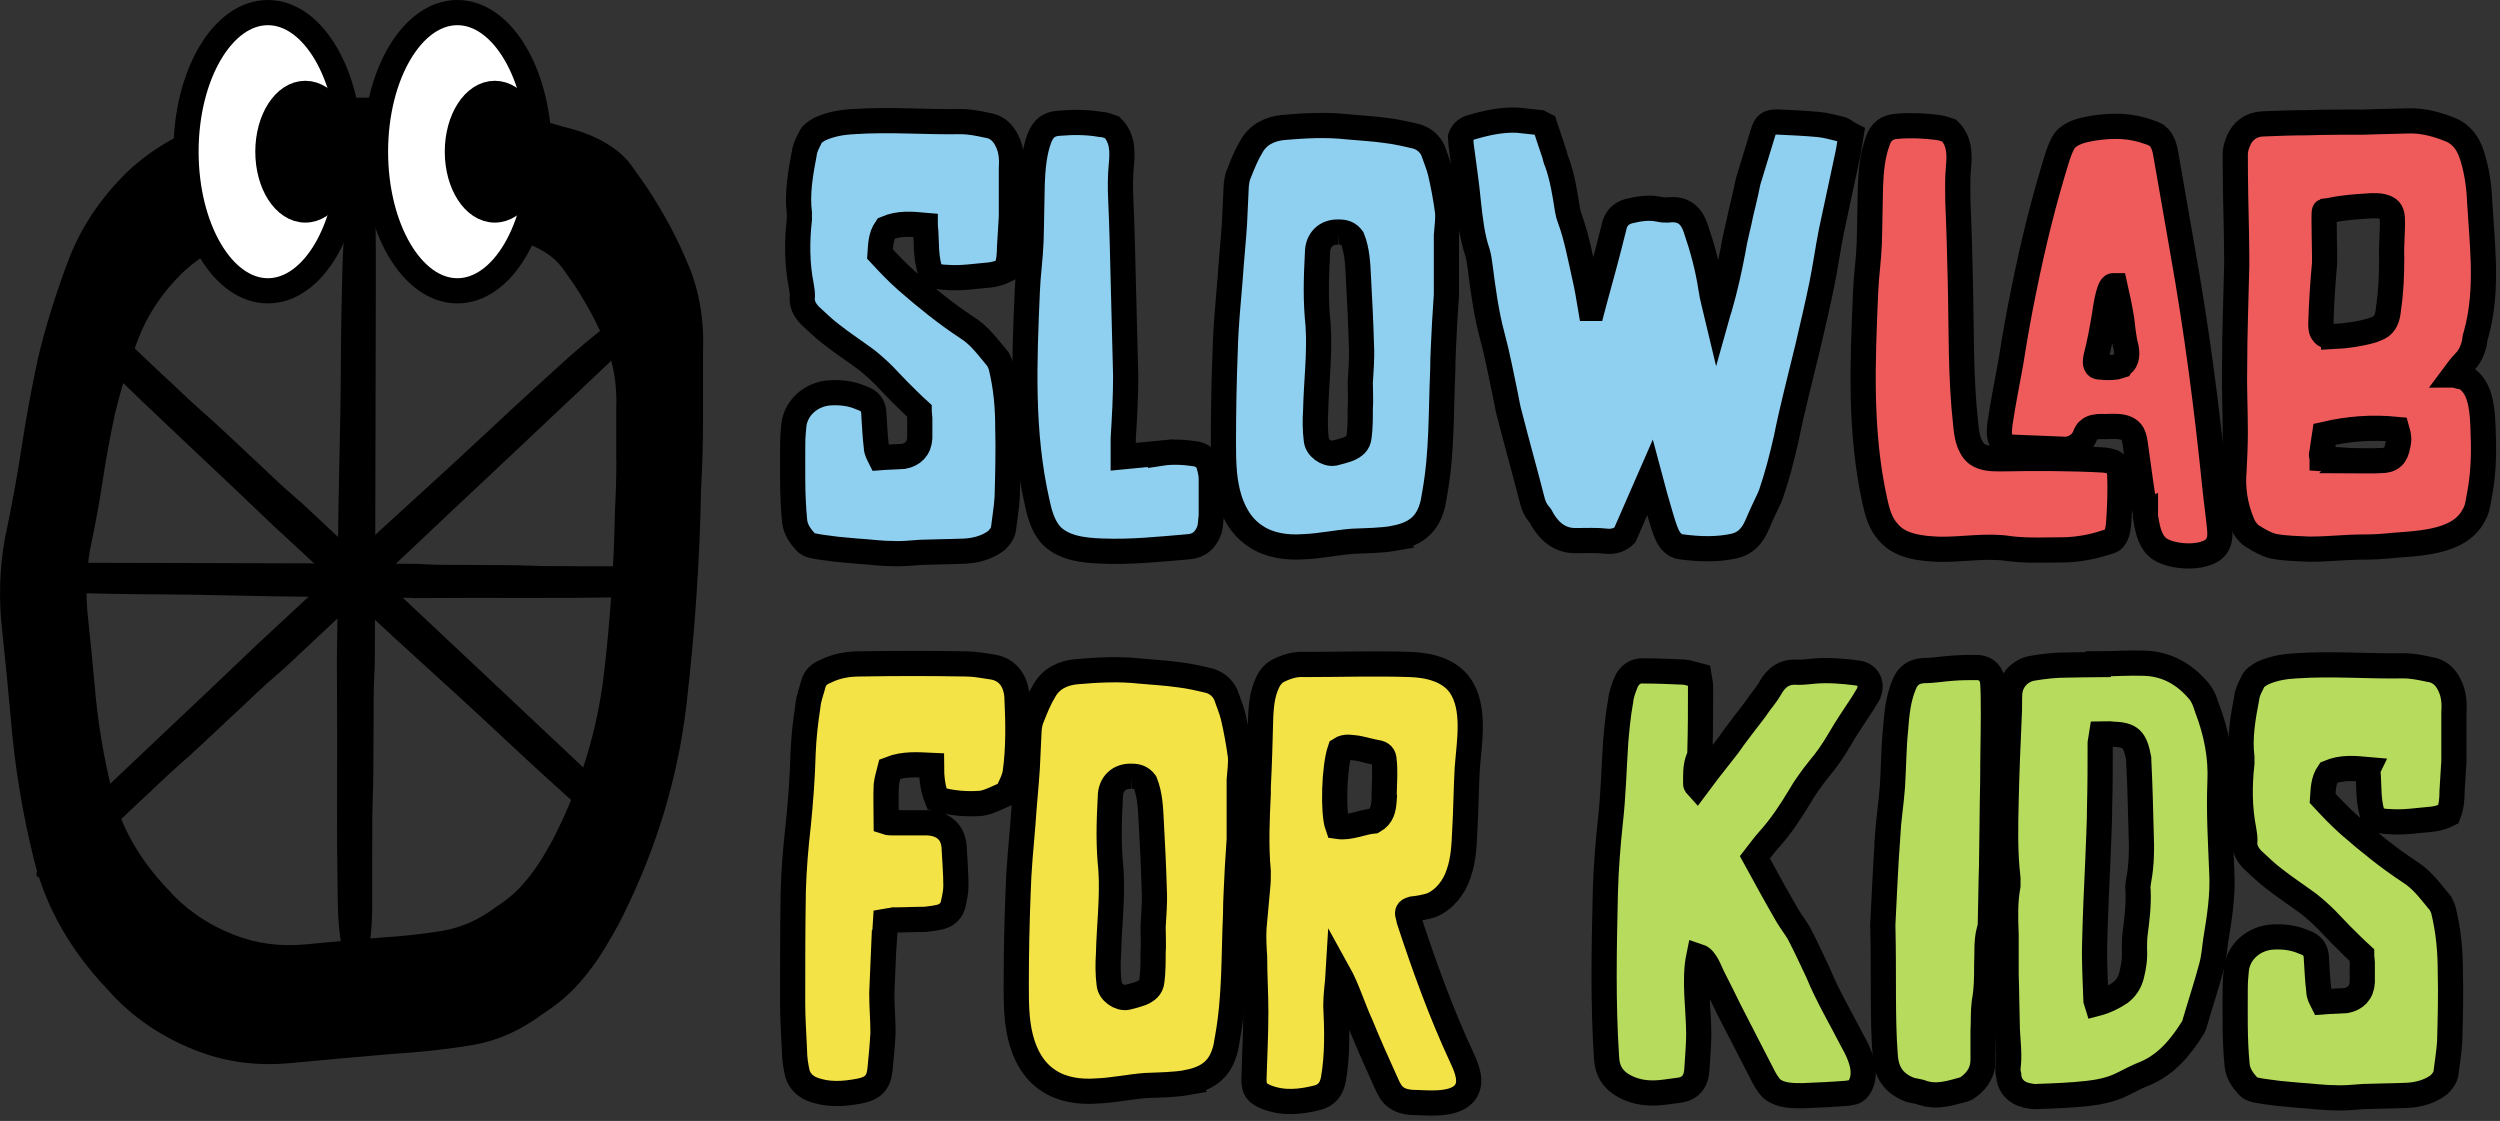
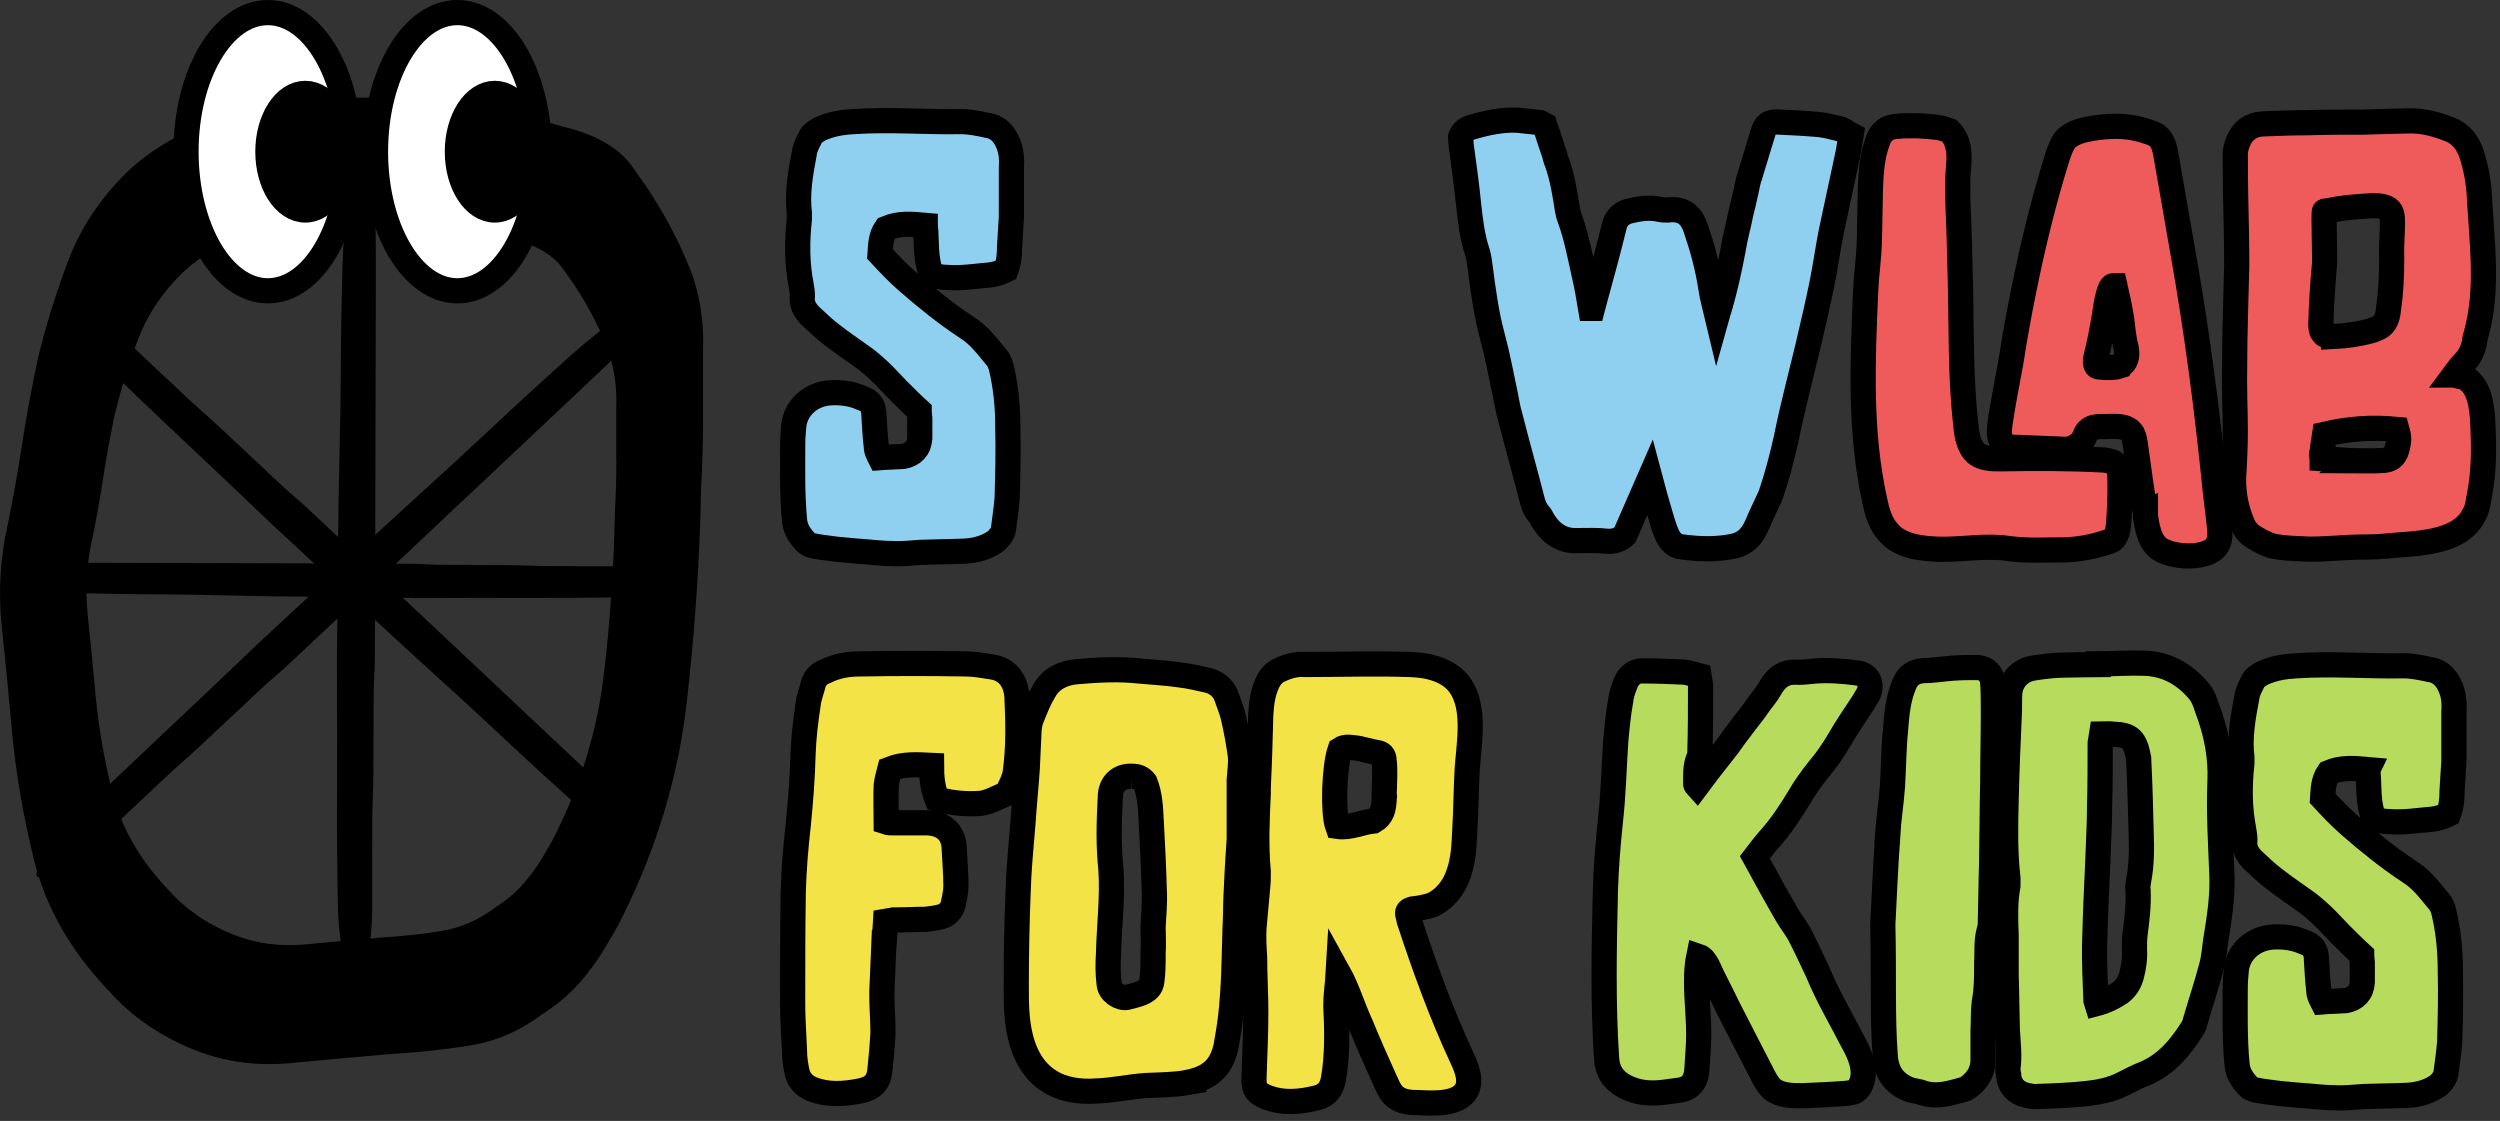
<svg xmlns="http://www.w3.org/2000/svg" width="397" height="178" viewBox="0 0 397 178" fill="none">
  <rect x="0" y="0" width="397" height="178" fill="#333333" stroke="none" />
  <g clip-path="url(#clip0_7_118)">
    <path d="M146.93 35.78C144.8 35.59 142.76 35.39 140.72 36.27C139.85 37.53 139.85 38.89 139.75 40.35C141.11 41.81 142.47 43.26 144.02 44.62C147.03 47.24 150.13 49.76 153.53 52C155.57 53.26 156.93 55.2 158.48 57.05C158.67 57.44 158.87 57.83 158.97 58.21C159.75 61.41 160.04 64.61 160.04 67.82C160.14 71.6 160.04 75.29 159.94 78.98C159.84 80.63 159.55 82.28 159.36 83.93C159.26 84.71 158.78 85.29 158.2 85.87C156.75 86.94 155 87.42 153.25 87.52C150.92 87.62 148.59 87.62 146.26 87.71C144.71 87.81 143.15 88 141.7 87.9C139.76 87.9 137.82 87.61 135.98 87.51C134.91 87.41 133.85 87.32 132.87 87.22C131.61 87.03 130.25 86.93 128.99 86.64C128.6 86.54 128.21 86.35 127.92 86.06C127.05 85.09 126.27 84.02 126.17 82.57C125.78 78.49 125.88 74.52 125.88 70.44C125.88 69.47 125.98 68.4 126.07 67.43C126.46 64.62 128.88 62.58 131.79 62.38C133.54 62.28 135.19 62.48 136.74 63.16C138.2 63.64 138.78 64.42 138.78 65.97C138.88 67.62 138.97 69.37 139.17 71.02C139.17 71.6 139.46 72.09 139.75 72.67C141.01 72.57 142.27 72.57 143.44 72.48C144.99 72.19 145.96 71.22 146.06 69.57V66.37C146.06 66.08 145.96 65.69 145.96 65.21C144.89 64.24 143.83 63.17 142.66 62.01C141.88 61.23 141.11 60.36 140.33 59.58C139.46 58.71 138.58 57.93 137.61 57.15C135.77 55.79 133.83 54.53 131.98 53.07C130.82 52.2 129.75 51.13 128.68 50.16C127.81 49.29 127.23 48.22 127.42 46.96C127.42 46.38 127.32 45.89 127.23 45.31C126.55 41.82 126.55 38.32 126.94 34.83V33.86C126.55 30.66 127.13 27.46 127.72 24.35C127.82 23.48 128.21 22.8 128.59 22.02C128.88 21.24 129.56 20.86 130.24 20.47C131.99 19.69 133.73 19.4 135.58 19.31C141.3 18.92 146.93 19.41 152.56 19.31C154.02 19.31 155.37 19.6 156.73 19.89C158.18 20.08 159.25 20.96 159.93 22.41C160.61 23.77 160.71 25.22 160.61 26.68V34.44C160.51 35.99 160.42 37.64 160.32 39.19C160.32 40.45 160.22 41.62 159.74 42.88C158.96 43.27 158.09 43.56 157.22 43.66C154.89 43.85 152.66 44.24 150.33 44.05C149.55 44.05 148.78 43.86 148 43.76C146.84 41.04 147.22 38.42 146.93 35.8V35.78Z" fill="#8FCFEF" stroke="black" stroke-width="4" stroke-miterlimit="10" />
-     <path d="M184.29 71.98C186.13 71.69 188.07 71.79 189.92 72.08C190.89 72.27 191.67 72.86 191.96 73.83C192.15 74.51 192.35 75.29 192.35 75.96V81.88C192.25 82.66 192.25 83.43 192.06 84.11C191.48 85.76 190.41 86.73 188.66 86.83C184.1 87.22 179.54 87.7 174.98 87.51C171.97 87.41 168.67 87.02 166.73 84.79C165.57 83.34 165.08 81.59 164.69 79.74C162.17 68.58 162.65 57.52 163.14 46.16C163.24 43.54 163.62 41.02 163.72 38.4C163.82 35.29 163.82 32.29 163.91 29.18C164.01 26.75 164.2 24.23 165.07 21.9C165.65 20.44 166.52 19.67 168.18 19.57C170.41 19.38 172.55 19.38 174.78 19.76C175.46 19.76 176.04 20.05 176.62 20.24C178.27 21.89 178.27 24.03 178.08 26.06C177.89 28 177.89 29.84 177.98 31.69C178.17 35.96 178.27 40.13 178.37 44.4C178.47 49.54 178.66 54.69 178.76 59.73C178.76 63.03 178.57 66.33 178.37 69.63V72.54C180.41 72.35 182.35 72.15 184.29 71.96V71.98Z" fill="#8FCFEF" stroke="black" stroke-width="4" stroke-miterlimit="10" />
-     <path d="M221.55 85.46C219.32 85.85 217.09 85.85 214.85 85.95C212.23 86.14 209.61 86.73 206.99 86.82C204.37 87.01 201.56 86.63 199.42 85.17C196.99 83.62 195.63 81 194.96 78.28C194.28 75.56 194.28 72.75 194.28 69.93C194.28 65.08 194.38 60.23 194.57 55.37C194.67 51.58 195.05 47.9 195.35 44.21C195.54 41.3 195.84 38.48 196.03 35.57C196.13 33.53 196.22 31.4 196.32 29.36C196.42 28.68 196.51 28 196.8 27.42C197.38 25.96 197.96 24.51 198.74 23.25C199.81 21.31 201.75 20.44 203.79 20.24C207.19 19.95 210.58 19.76 213.98 20.14C216.02 20.33 218.06 20.43 220.09 20.72C221.74 20.91 223.39 21.3 225.04 21.69C226.2 22.08 227.08 22.85 227.56 23.92C227.95 25.08 228.43 26.15 228.72 27.32C229.2 29.36 229.59 31.49 229.88 33.63C229.98 34.79 229.78 36.15 229.69 37.41V46.82C229.59 48.37 229.5 49.93 229.4 51.38C229.3 53.9 229.11 56.43 229.11 58.85C228.82 65.35 229.01 71.76 227.85 78.26C227.75 78.75 227.66 79.33 227.56 79.91C226.78 83.21 224.94 84.76 221.54 85.44L221.55 85.46ZM212.62 36.85C210.58 36.75 209.22 38.11 209.22 40.15C209.12 42.09 209.03 44.03 209.03 46.07C209.03 47.91 209.13 49.85 209.32 51.7C209.61 56.16 209.03 60.63 208.93 65.09C208.83 66.64 208.83 68.29 209.03 69.84C209.13 71.1 210.68 72.17 211.84 71.97C212.62 71.78 213.39 71.58 214.17 71.29C215.04 70.9 215.72 70.42 215.82 69.35C216.01 67.89 216.01 66.44 216.01 64.98C216.11 63.52 216.01 62.16 216.01 60.81C216.11 58.87 216.3 56.93 216.2 54.99C216.1 51.3 215.91 47.62 215.71 43.93C215.61 41.89 215.52 39.76 214.74 37.82C214.16 37.04 213.48 36.85 212.61 36.85H212.62Z" fill="#8FCFEF" stroke="black" stroke-width="4" stroke-miterlimit="10" />
    <path d="M293.94 21.42C293.75 22.49 293.65 23.46 293.45 24.43C292.58 28.51 291.7 32.58 290.83 36.66C290.25 39.57 289.86 42.48 289.28 45.3C288.6 48.6 287.82 51.9 287.05 55.2C285.89 60.05 284.62 64.81 283.65 69.66C282.97 72.67 282.19 75.68 281.22 78.49C280.93 79.27 280.54 79.95 280.25 80.62C279.86 81.49 279.38 82.46 278.99 83.43C278.21 85.18 277.15 86.34 275.3 86.73C272.58 87.31 269.77 87.21 266.95 86.83C265.98 86.73 265.2 85.96 264.72 84.89C264.33 84.02 264.04 83.05 263.75 82.07C263.17 80.13 262.59 78.09 262 75.86C260.64 78.97 259.38 81.88 258.02 84.98C257.34 85.66 256.37 86.05 255.21 85.95C253.56 85.76 251.91 85.85 250.16 85.85C247.93 85.85 246.28 84.69 245.02 82.65C244.83 82.26 244.63 81.87 244.34 81.58C243.85 81 243.56 80.32 243.37 79.64C242.21 75.08 240.94 70.62 239.78 66.05C239.49 65.08 239.3 64.01 239.1 62.94C238.42 59.74 237.84 56.54 236.97 53.33C236 49.74 235.52 46.05 235.03 42.27C234.93 41.59 234.84 40.82 234.64 40.14C233.77 37.62 233.48 34.9 233.18 32.18C232.89 29.07 232.4 25.97 232.02 22.96C232.02 22.48 231.92 22.09 231.92 21.8C232.31 20.73 233.08 20.35 233.86 20.15C236.19 19.47 238.52 18.99 240.94 19.08C242.1 19.18 243.37 19.37 244.53 19.47C244.72 19.57 244.92 19.66 245.31 19.86C245.8 21.32 246.28 22.87 246.86 24.52C246.96 24.91 247.05 25.39 247.25 25.78C248.12 28.21 248.51 30.73 248.9 33.25C249 33.74 249.09 34.22 249.29 34.71C250.36 37.62 250.94 40.82 251.62 43.83C252.01 45.48 252.3 47.23 252.59 48.97H252.88C252.98 48.58 253.07 48.29 253.17 47.9C254.24 44.02 255.3 40.14 256.28 36.16C256.57 34.7 257.35 33.93 258.61 33.54C260.26 33.15 261.81 32.86 263.56 33.25C263.95 33.35 264.43 33.35 264.82 33.35C267.05 33.06 268.51 33.93 269.28 36.26C270.35 39.37 271.22 42.57 271.71 45.87C271.9 47.23 272.29 48.49 272.68 50.14C272.87 49.46 272.97 49.17 273.07 48.88C273.94 45.87 274.62 42.86 275.2 39.76C275.49 37.82 276.07 35.88 276.46 33.84C276.75 32.77 276.95 31.71 277.24 30.54C277.43 29.76 277.53 28.89 277.82 28.11C278.5 25.78 279.27 23.45 279.95 21.12C280.34 19.76 280.82 19.37 282.18 19.37C284.31 19.47 286.45 19.56 288.68 19.76C289.94 19.86 291.2 20.24 292.46 20.54C292.95 20.73 293.33 21.12 293.92 21.41L293.94 21.42Z" fill="#8FCFEF" stroke="black" stroke-width="4" stroke-miterlimit="10" />
    <path d="M313.05 71.01C313.24 71.4 313.54 71.79 313.92 72.08C314.99 72.86 316.44 72.86 317.8 72.86C323.23 72.76 328.67 72.76 334.1 73.05C334.78 73.15 335.65 73.24 336.14 73.83C336.53 74.22 336.53 74.9 336.62 75.38C336.72 78 336.62 80.62 336.43 83.24C336.33 84.21 336.14 85.18 335.46 85.76C335.17 85.95 334.78 86.05 334.39 86.15C332.35 86.83 330.22 87.22 328.08 87.31C325.17 87.31 321.97 87.5 319.06 87.12C315.47 86.54 311.59 87.31 307.9 87.22C304.99 87.12 301.69 86.74 299.85 84.5C298.59 83.14 298.1 81.3 297.72 79.55C295.29 68.49 295.78 57.52 296.26 46.36C296.36 43.74 296.75 41.22 296.84 38.69C296.94 35.68 296.94 32.58 297.03 29.57C297.13 27.14 297.32 24.72 298.19 22.39C298.67 20.94 299.64 20.16 301.2 20.06C303.43 19.87 305.57 19.96 307.8 20.25C308.38 20.35 308.96 20.54 309.55 20.74C311.2 22.39 311.2 24.52 311.01 26.56C310.82 28.4 310.91 30.25 310.91 32.09C311.1 36.26 311.2 40.43 311.3 44.61C311.49 52.28 311.3 59.85 312.17 67.51C312.27 68.67 312.46 69.94 313.04 71L313.05 71.01ZM340.7 81.49V82.07C340.99 83.72 341.28 85.66 342.54 86.83C344.38 88.67 351.18 89.06 352.24 86.25C352.63 85.38 352.53 84.41 352.43 83.44C352.24 81.5 351.95 79.56 351.75 77.62C350.49 65.01 348.84 52.39 346.61 39.87C345.74 34.82 344.86 29.78 343.99 24.83C343.8 23.57 343.5 22.31 342.53 21.53C342.14 21.34 341.85 21.14 341.46 21.04C338.35 19.88 335.54 19.88 332.34 20.36C330.69 20.65 328.94 21.04 327.88 22.3C327.4 22.98 327.1 23.85 326.81 24.63C324.58 31.71 322.83 38.89 321.38 46.08C320.6 49.86 319.93 53.65 319.34 57.43C318.76 60.73 318.08 63.93 317.59 67.33C317.49 68.2 317.4 69.17 317.78 69.95C317.88 70.34 318.07 70.53 318.36 70.73C318.75 71.02 319.23 71.02 319.72 71.02C322.15 71.12 324.57 71.21 327 71.31C327.49 71.31 327.97 71.41 328.46 71.31C329.53 71.12 330.5 70.44 330.98 69.47C331.17 69.08 331.27 68.6 331.66 68.31C332.15 67.83 332.92 67.73 333.7 67.73C335.16 67.83 337.68 67.25 338.65 68.89C338.94 69.47 339.04 70.15 339.13 70.83C339.62 74.42 340.1 77.91 340.68 81.5L340.7 81.49ZM336.72 58.1C336.43 58.2 336.23 58.2 335.94 58.29C335.16 58.39 334.39 58.39 333.61 58.29C333.42 58.29 333.22 58.29 333.03 58.19C332.64 57.9 332.74 57.22 332.84 56.73C333.42 54.5 333.81 52.36 334.2 50.03C334.2 50.03 334.78 45.37 335.56 45.37H335.85C336.24 47.12 336.63 48.86 336.92 50.71C337.11 52.16 337.21 53.62 337.6 55.08C337.79 55.95 337.89 57.31 336.92 57.89C336.92 57.99 336.82 57.99 336.73 58.08L336.72 58.1Z" fill="#EF5B5B" stroke="black" stroke-width="4" stroke-miterlimit="10" />
    <path d="M390.48 59.75C391.45 59.85 392.13 60.33 392.71 61.11C394.36 63.24 394.26 67.13 394.36 69.75C394.46 72.95 394.26 76.25 393.58 79.45C393.48 80.23 393.29 81.1 392.8 81.88C390.37 86.54 383.1 86.25 378.73 86.73C376.89 86.92 375.04 86.83 373.2 86.92C371.07 87.02 368.93 87.21 366.8 87.21C364.86 87.11 362.92 87.11 360.98 86.73C359.82 86.44 358.65 85.76 357.58 85.08C357 84.69 356.42 83.92 356.13 83.24C354.97 80.52 354.48 77.61 354.77 74.6C354.87 72.66 354.96 70.62 354.96 68.58C354.96 64.99 354.77 61.4 354.86 57.81C354.86 53.06 355.05 48.4 355.15 43.74C355.25 41.61 355.15 39.47 355.15 37.34C355.05 33.07 354.96 28.8 354.96 24.53C354.96 23.85 355.15 23.07 355.45 22.4C356.13 20.75 357.49 19.78 359.23 19.68C361.56 19.58 363.98 19.49 366.31 19.49C369.32 19.39 372.42 19.39 375.43 19.39C377.76 19.29 379.99 19.29 382.32 19.2C384.84 19.1 387.17 19.78 389.5 20.75C390.96 21.53 391.83 22.69 392.41 24.24C393.28 26.76 393.67 29.38 393.77 32C393.96 35.2 394.25 38.4 394.35 41.7C394.45 45.58 394.25 49.37 393.19 53.15C393 53.64 393 54.12 392.9 54.61C392.61 55.68 392.22 56.65 391.35 57.52C390.77 58.1 390.28 58.78 389.7 59.56C389.89 59.56 390.18 59.66 390.48 59.75ZM370.58 53.44C372.62 53.34 374.66 53.05 376.69 52.47C377.18 52.28 377.76 52.08 378.15 51.79C379.02 51.11 379.22 49.95 379.31 48.88C379.7 46.26 379.8 43.54 379.8 40.92C379.7 38.79 379.99 36.75 379.9 34.61C379.8 33.45 379.42 33.06 378.25 32.77C377.76 32.67 377.18 32.67 376.6 32.67C375.05 32.77 373.59 32.86 372.04 33.06C371.07 33.16 370.1 33.45 369.13 33.54C368.94 33.64 369.23 41.11 369.13 41.98C368.84 45.09 368.64 48.29 368.55 51.39C368.55 51.97 368.55 52.55 368.94 52.94C369.04 53.13 369.23 53.23 369.42 53.33C369.81 53.43 370.2 53.43 370.58 53.43V53.44ZM373.11 73.14C374.76 73.14 376.41 73.24 378.06 73.14C379.71 73.14 380.49 72.46 380.78 70.71C380.88 70.32 380.97 69.74 380.88 69.25C380.88 68.96 380.69 68.57 380.59 68.18C376.61 67.79 372.92 68.08 369.14 68.96C368.95 70.12 368.85 71.19 368.65 72.26C368.65 72.36 368.75 72.55 368.75 72.84C370.21 72.94 371.66 73.03 373.12 73.13L373.11 73.14Z" fill="#EF5B5B" stroke="black" stroke-width="4" stroke-miterlimit="10" />
    <path d="M140.32 150.83C140.22 153.16 140.13 155.39 140.03 157.72C140.03 159.85 140.22 161.89 140.22 164.03C140.12 165.97 139.93 167.91 139.74 169.85C139.55 171.89 138.58 172.86 136.54 173.25C134.02 173.73 131.49 173.93 128.97 172.96C127.81 172.47 127.03 171.7 126.64 170.53C126.35 169.27 126.16 168.01 126.16 166.75C126.06 164.23 125.87 161.8 125.87 159.37C125.87 153.35 125.87 147.43 125.97 141.52C126.07 138.03 126.36 134.53 126.75 131.14C127.14 127.26 127.43 123.47 127.53 119.59C127.63 117.07 127.92 114.54 128.31 112.02C128.41 110.86 128.89 109.69 129.18 108.53C129.47 107.56 130.15 106.98 131.12 106.59C132.87 105.72 134.71 105.43 136.55 105.43C142.18 105.33 147.81 105.33 153.44 105.43C154.8 105.43 156.25 105.72 157.61 105.92C160.04 106.31 161.3 108.15 161.49 110.58C161.68 114.66 161.78 118.73 161.2 122.81C161.01 123.78 160.52 124.75 160.04 125.72C159.94 125.91 159.75 126.11 159.46 126.2C158.3 126.69 157.13 127.36 155.87 127.56C153.54 127.75 151.11 127.56 148.79 126.88C148.11 125.23 147.92 123.48 147.92 121.54C145.69 121.44 143.55 121.25 141.32 122.12C141.13 122.9 140.83 123.77 140.74 124.64C140.64 126.58 140.74 128.52 140.74 130.56C141.03 130.66 141.42 130.66 141.71 130.66H147.24C149.76 130.76 151.32 132.11 151.51 134.44C151.61 136.57 151.8 138.61 151.8 140.65C151.8 141.52 151.61 142.49 151.41 143.37C151.22 144.53 150.44 145.31 149.37 145.6C148.59 145.79 147.82 145.89 146.94 145.99C145.29 145.99 143.64 146.09 141.89 146.09C141.5 146.19 141.11 146.19 140.63 146.28C140.53 147.93 140.44 149.39 140.34 150.84L140.32 150.83Z" fill="#F4E347" stroke="black" stroke-width="4" stroke-miterlimit="10" />
    <path d="M188.65 171.89C186.42 172.28 184.19 172.28 181.95 172.38C179.33 172.57 176.71 173.16 174.09 173.25C171.47 173.44 168.66 173.06 166.52 171.6C164.09 170.05 162.73 167.43 162.06 164.71C161.38 161.99 161.38 159.18 161.38 156.36C161.38 151.51 161.48 146.66 161.67 141.8C161.77 138.01 162.15 134.33 162.45 130.64C162.64 127.73 162.94 124.91 163.13 122C163.23 119.96 163.32 117.83 163.42 115.79C163.52 115.11 163.61 114.43 163.9 113.85C164.48 112.39 165.06 110.94 165.84 109.68C166.91 107.74 168.85 106.87 170.89 106.67C174.29 106.38 177.68 106.19 181.08 106.57C183.12 106.76 185.16 106.86 187.19 107.15C188.84 107.34 190.49 107.73 192.14 108.12C193.3 108.51 194.18 109.28 194.66 110.35C195.05 111.51 195.53 112.58 195.82 113.75C196.3 115.79 196.69 117.92 196.98 120.06C197.08 121.22 196.88 122.58 196.79 123.84V133.25C196.69 134.8 196.6 136.36 196.5 137.81C196.4 140.33 196.21 142.86 196.21 145.28C195.92 151.78 196.11 158.19 194.95 164.69C194.85 165.18 194.76 165.76 194.66 166.34C193.88 169.64 192.04 171.19 188.64 171.87L188.65 171.89ZM179.72 123.27C177.68 123.17 176.32 124.53 176.32 126.57C176.22 128.51 176.13 130.45 176.13 132.49C176.13 134.33 176.23 136.27 176.42 138.12C176.71 142.58 176.13 147.05 176.03 151.51C175.93 153.06 175.93 154.71 176.13 156.26C176.23 157.52 177.78 158.59 178.94 158.39C179.72 158.2 180.49 158 181.27 157.71C182.14 157.32 182.82 156.84 182.92 155.77C183.11 154.31 183.11 152.86 183.11 151.4C183.21 149.94 183.11 148.58 183.11 147.23C183.21 145.29 183.4 143.35 183.3 141.41C183.2 137.72 183.01 134.04 182.81 130.35C182.71 128.31 182.62 126.18 181.84 124.24C181.26 123.46 180.58 123.27 179.71 123.27H179.72Z" fill="#F4E347" stroke="black" stroke-width="4" stroke-miterlimit="10" />
    <path d="M232.12 167.91C232.9 169.56 233.77 171.69 232.8 173.25C231.44 175.48 227.46 175.19 225.13 175.09C223.97 175.09 222.61 174.99 221.64 174.22C220.86 173.64 220.48 172.76 220.09 171.89C218.73 168.88 217.37 165.87 216.11 162.77C214.85 160.05 213.98 157.05 212.52 154.42C212.42 156.17 212.13 157.91 212.13 159.66C212.32 163.54 212.42 167.52 211.74 171.4C211.45 172.95 210.67 173.92 209.22 174.31C206.5 174.99 203.79 175.28 201.07 174.21C199.52 173.53 199.13 173.05 199.13 171.3C199.23 167.81 199.42 164.31 199.42 160.72C199.42 157.81 199.23 154.9 199.23 151.99C199.13 150.44 199.04 148.88 199.13 147.33C199.32 145.2 199.52 143.06 199.71 140.93C199.81 140.15 199.81 139.28 199.81 138.41C199.42 134.24 199.62 130.06 199.81 125.99V125.02C200 121.24 200.1 117.45 200.2 113.67C200.3 111.83 200.49 110.08 201.27 108.43C201.66 107.56 202.24 106.88 203.02 106.49C204.38 105.81 205.74 105.42 207.19 105.52C212.82 105.52 218.35 105.33 223.98 105.52C226.89 105.62 230.09 106.39 231.84 108.82C234.36 112.41 233.29 117.94 233 122.02C232.81 125.32 232.81 128.52 232.61 131.82C232.51 134.15 232.42 136.48 231.64 138.71C230.96 140.84 229.41 142.88 227.27 143.76C226.3 144.05 225.33 144.24 224.36 144.34C224.07 144.44 223.87 144.44 223.68 144.63C223.39 144.92 223.58 145.31 223.68 145.7C223.68 145.89 223.78 145.99 223.78 146.19C226.21 153.56 228.83 160.84 232.13 167.93L232.12 167.91ZM219.79 127.06C219.79 125.7 219.89 124.34 219.89 122.89C219.89 122.21 219.89 121.43 219.79 120.76C219.79 119.98 219.4 119.6 218.63 119.5C217.56 119.31 216.59 119.01 215.62 118.82C214.65 118.72 213.68 118.43 212.81 119.01C211.84 121.82 211.65 129.1 212.42 131.24C214.36 131.53 216.2 130.56 218.15 130.37C219.51 129.59 219.7 128.43 219.8 127.07L219.79 127.06Z" fill="#F4E347" stroke="black" stroke-width="4" stroke-miterlimit="10" />
    <path d="M270.05 109.1C270.05 112.4 270.05 115.8 269.95 119.09C269.95 119.58 269.95 119.96 269.76 120.35C269.18 121.71 269.28 123.16 269.28 124.52C269.28 124.62 269.38 124.71 269.47 124.81C270.05 124.03 270.63 123.26 271.22 122.48C272.29 121.12 273.35 119.76 274.42 118.4C275 117.53 275.68 116.65 276.26 115.88C277.33 114.42 278.49 113.07 279.46 111.61C280.04 110.83 280.62 110.16 281.11 109.28C282.08 107.53 283.44 106.56 285.57 106.76C286.35 106.76 287.22 106.66 288.09 106.57C290.42 106.38 292.65 106.57 294.88 106.86C296.63 107.05 297.4 108.51 296.72 110.16C296.43 110.64 296.14 111.13 295.85 111.61C294.59 113.55 293.23 115.49 292.07 117.53C291.1 119.18 290.03 120.73 288.87 122.09C287.71 123.55 286.64 125 285.76 126.55C284.3 128.98 282.75 131.3 280.91 133.34C280.04 134.31 279.36 135.28 278.68 136.15C280.43 139.35 282.08 142.36 283.82 145.37C284.4 146.34 285.08 147.21 285.66 148.18C286.73 150.22 287.7 152.35 288.67 154.39C290.22 158.17 292.36 161.77 294.2 165.36C295.36 167.4 296.43 169.92 295.56 172.06C295.37 172.55 295.07 173.03 294.59 173.32C294.2 173.51 293.81 173.51 293.33 173.61C291 173.8 288.67 173.9 286.25 174C284.6 174 282.76 174 281.4 172.93C280.72 172.25 280.24 171.38 279.85 170.6C278.1 167.2 276.36 163.81 274.61 160.41C273.83 158.76 272.96 157.11 272.09 155.36C271.51 154.29 270.93 152.25 269.76 151.87C268.98 155.65 269.76 160.31 269.76 164.19C269.76 166.03 269.57 167.88 269.47 169.72C269.47 170.11 269.37 170.59 269.28 170.98C268.89 172.24 268.02 172.92 266.76 173.11C265.79 173.21 264.82 173.4 263.75 173.5C261.81 173.69 259.87 173.5 258.03 172.53C256.19 171.56 255.22 170.1 255.12 167.97C254.54 159.24 254.73 150.5 254.93 141.67C255.03 137.98 255.32 134.29 255.71 130.61C256.2 126.34 256.29 122.07 256.58 117.7C256.77 115.57 256.97 113.43 257.36 111.3C257.46 110.23 257.85 109.26 258.23 108.29C258.72 107.22 259.69 106.45 260.95 106.54C263.08 106.54 265.32 106.64 267.45 106.73C268.23 106.83 269 107.12 269.78 107.31C269.88 107.99 270.07 108.57 270.07 109.06L270.05 109.1Z" fill="#B6DB5D" stroke="black" stroke-width="4" stroke-miterlimit="10" />
    <path d="M299.74 132.68C299.93 130.06 300.32 127.54 300.52 124.92C300.71 121.91 300.71 118.9 301.01 115.9C301.2 113.47 301.4 111.05 302.37 108.72C302.95 107.26 303.92 106.59 305.48 106.49C307.03 106.49 308.59 106.2 310.14 106.1C311.5 106 312.76 106 314.12 106C315.48 106.1 316.35 107.07 316.45 108.43C316.55 109.98 316.55 111.63 316.55 113.28C316.55 116.87 316.45 120.46 316.45 124.05C316.35 128.51 316.35 132.98 316.26 137.54C316.16 140.45 316.16 143.36 316.07 146.27C316.07 146.75 316.07 147.24 315.88 147.73C315.4 149.48 315.59 151.32 315.49 153.16C315.49 155.1 315.49 157.14 315.1 159.18C314.91 160.64 315 162.19 314.91 163.74V168.3C314.91 170.05 314.13 171.41 312.78 172.47C312.49 172.66 312.3 172.86 312 172.96C309.87 173.54 307.63 174.32 305.3 173.54C304.62 173.25 303.75 173.25 303.07 172.96C300.74 171.99 299.58 170.34 299.38 167.72C298.9 161.51 299.19 155.2 298.99 146.86C299.18 143.46 299.38 138.03 299.77 132.69L299.74 132.68Z" fill="#B6DB5D" stroke="black" stroke-width="4" stroke-miterlimit="10" />
    <path d="M352.82 138.51C352.63 133.76 352.34 129 352.53 124.24C352.73 120.17 351.95 116.29 350.5 112.5C350.2 111.53 349.82 110.47 349.14 109.69C346.91 107.07 344.09 105.42 340.5 105.32C338.07 105.23 335.65 105.42 333.22 105.42V105.52C331.57 105.52 329.83 105.61 328.08 105.61C326.33 105.61 324.59 105.81 322.84 106.1C320.9 106.39 319.35 107.94 319.15 109.98C319.06 111.14 319.15 112.41 319.06 113.67C318.86 118.13 318.67 122.6 318.57 127.16C318.47 131.23 318.38 135.4 318.86 139.48V140.64C318.38 143.26 318.47 145.79 318.57 148.41V154.72C318.67 157.63 318.67 160.54 318.76 163.45C318.86 165.49 319.15 167.62 318.86 169.66C318.86 170.05 318.86 170.34 318.96 170.63C319.06 172.38 320.12 173.54 321.77 173.93C322.35 174.03 322.94 174.22 323.62 174.12C326.24 174.03 328.86 173.93 331.48 173.64C333.32 173.44 335.26 173.06 337.01 172.18C338.17 171.6 339.43 170.92 340.7 170.44C344.09 168.98 346.32 166.26 348.26 163.16C348.36 162.87 348.55 162.58 348.55 162.38C349.43 159.37 350.4 156.46 351.17 153.55C351.56 152.19 351.66 150.74 351.85 149.38C352.44 145.79 353.02 142.2 352.82 138.51ZM339.63 139.77C339.53 140.35 339.43 140.94 339.53 141.42C339.63 143.85 339.34 146.08 339.04 148.41C338.95 149.18 338.95 149.96 338.95 150.64C339.04 152.19 338.85 153.55 338.46 155.01C338.17 156.07 337.59 156.95 336.72 157.63C335.55 158.4 334.39 158.99 332.93 159.37C332.83 159.08 332.83 158.89 332.83 158.69C332.74 155.69 332.54 152.68 332.64 149.57C332.74 145.3 332.93 141.13 333.13 136.86C333.22 133.85 333.42 130.84 333.42 127.84C333.51 124.54 333.51 121.33 333.51 118.03C333.61 117.55 333.61 117.16 333.71 116.58C334.29 116.58 334.87 116.48 335.45 116.58C338.37 116.68 339.04 117.36 339.63 120.46V120.75C339.82 124.54 339.92 128.32 340.01 132.1C340.11 134.73 340.11 137.25 339.63 139.77Z" fill="#B6DB5D" stroke="black" stroke-width="4" stroke-miterlimit="10" />
    <path d="M376.01 122.2C373.88 122.01 371.84 121.81 369.8 122.69C368.93 123.95 368.93 125.31 368.83 126.77C370.19 128.23 371.55 129.68 373.1 131.04C376.11 133.66 379.21 136.18 382.61 138.42C384.65 139.68 386.01 141.62 387.56 143.47C387.75 143.86 387.95 144.25 388.04 144.63C388.82 147.83 389.11 151.03 389.11 154.24C389.21 158.02 389.11 161.71 389.01 165.4C388.91 167.05 388.62 168.7 388.43 170.35C388.33 171.13 387.85 171.71 387.27 172.29C385.82 173.36 384.07 173.84 382.32 173.94C379.99 174.04 377.66 174.04 375.33 174.13C373.78 174.23 372.22 174.42 370.77 174.32C368.83 174.32 366.89 174.03 365.05 173.93C363.98 173.83 362.92 173.74 361.94 173.64C360.68 173.45 359.32 173.35 358.06 173.06C357.67 172.96 357.28 172.77 356.99 172.48C356.12 171.51 355.34 170.44 355.24 168.99C354.85 164.91 354.95 160.94 354.95 156.86C354.95 155.89 355.05 154.82 355.14 153.85C355.53 151.04 357.95 149 360.86 148.8C362.61 148.7 364.26 148.9 365.81 149.58C367.27 150.06 367.85 150.84 367.85 152.39C367.95 154.04 368.04 155.79 368.24 157.44C368.24 158.02 368.53 158.51 368.82 159.09C370.08 158.99 371.34 158.99 372.51 158.9C374.06 158.61 375.03 157.64 375.13 155.99V152.79C375.13 152.5 375.03 152.11 375.03 151.63C373.96 150.66 372.9 149.59 371.73 148.43C370.95 147.65 370.18 146.78 369.4 146C368.53 145.13 367.65 144.35 366.68 143.57C364.84 142.21 362.9 140.95 361.05 139.49C359.89 138.62 358.82 137.55 357.75 136.58C356.88 135.71 356.3 134.64 356.49 133.38C356.49 132.8 356.39 132.31 356.3 131.73C355.62 128.24 355.62 124.74 356.01 121.25V120.28C355.62 117.08 356.2 113.88 356.79 110.77C356.89 109.9 357.28 109.22 357.66 108.44C357.95 107.66 358.63 107.28 359.31 106.89C361.06 106.11 362.8 105.82 364.65 105.73C370.37 105.34 376 105.83 381.63 105.73C383.08 105.73 384.45 106.02 385.8 106.31C387.25 106.5 388.32 107.38 389 108.83C389.68 110.19 389.78 111.64 389.68 113.1V120.86C389.58 122.41 389.49 124.06 389.39 125.61C389.39 126.87 389.29 128.04 388.81 129.3C388.03 129.69 387.16 129.98 386.29 130.08C383.96 130.27 381.73 130.66 379.4 130.47C378.62 130.47 377.85 130.28 377.07 130.18C375.91 127.46 376.29 124.84 376 122.22L376.01 122.2Z" fill="#B6DB5D" stroke="black" stroke-width="4" stroke-miterlimit="10" />
    <path d="M109.45 42.43C107.79 38.26 105.52 33.98 102.62 29.59C101.79 28.42 101.01 27.32 100.29 26.3C99.56 25.28 98.58 24.32 97.34 23.45C95.27 21.99 92.68 20.89 89.58 20.16C84.2 18.55 78.29 17.31 71.88 16.43C65.46 15.55 59.09 15.3 52.78 15.66C46.46 16.03 40.46 17.12 34.77 18.95C29.07 20.78 24.26 23.52 20.33 27.18C15.98 31.42 12.82 36.14 10.86 41.33C8.89 46.53 7.29 51.68 6.05 56.8C5.01 61.63 4.13 66.42 3.41 71.17C2.68 75.93 1.8 80.72 0.77 85.54C-0.06 90.22 -0.21 94.97 0.31 99.8C0.83 104.63 1.29 109.38 1.71 114.06C2.33 121.67 3.57 129.2 5.43 136.66C7.3 144.12 11.22 151 17.23 157.29C18.88 159.19 20.85 160.95 23.13 162.56C25.41 164.17 27.99 165.56 30.89 166.73C35.65 168.63 40.72 169.33 46.11 168.82C51.49 168.31 56.77 167.83 61.95 167.39C66.71 167.1 71.06 166.62 74.99 165.96C78.92 165.3 82.65 163.66 86.17 161.02C88.45 159.56 90.36 157.95 91.92 156.19C93.48 154.43 94.87 152.53 96.11 150.48C96.52 149.75 96.99 148.94 97.51 148.07C98.03 147.19 98.49 146.31 98.91 145.44C104.29 134.61 107.65 123.46 109 111.97C110.34 100.49 111.12 89.04 111.33 77.63C111.53 73.97 111.64 70.35 111.64 66.77V55.91C111.85 51.08 111.12 46.58 109.47 42.41L109.45 42.43ZM97.88 73.06C97.88 75.76 97.8 78.49 97.65 81.25C97.49 89.85 96.91 98.48 95.89 107.13C94.87 115.79 92.34 124.19 88.28 132.35C87.97 133.01 87.62 133.67 87.23 134.33C86.84 134.99 86.49 135.6 86.17 136.15C85.24 137.7 84.18 139.13 83.01 140.45C81.84 141.77 80.4 142.99 78.68 144.09C76.03 146.08 73.22 147.31 70.25 147.81C67.28 148.31 64.01 148.67 60.42 148.89C56.52 149.22 52.54 149.58 48.49 149.97C44.43 150.35 40.61 149.83 37.02 148.4C34.83 147.52 32.88 146.47 31.17 145.26C29.45 144.05 27.97 142.73 26.72 141.29C22.19 136.55 19.23 131.37 17.83 125.75C16.42 120.13 15.49 114.45 15.02 108.72C14.7 105.19 14.35 101.61 13.96 97.97C13.57 94.33 13.69 90.75 14.31 87.22C15.09 83.58 15.75 79.97 16.3 76.39C16.84 72.81 17.5 69.2 18.29 65.56C19.23 61.7 20.43 57.82 21.92 53.9C23.4 49.99 25.78 46.43 29.06 43.23C32.02 40.48 35.65 38.41 39.94 37.03C44.23 35.65 48.75 34.83 53.51 34.55C58.26 34.28 63.06 34.47 67.9 35.13C72.73 35.79 77.18 36.73 81.24 37.94C83.58 38.49 85.53 39.32 87.09 40.42C88.03 41.08 88.77 41.8 89.31 42.57C89.86 43.34 90.44 44.17 91.07 45.05C93.25 48.36 94.97 51.58 96.22 54.72C97.47 57.86 98.01 61.25 97.86 64.89V73.08L97.88 73.06Z" fill="black" />
    <path d="M53.49 105.4C53.54 102.38 53.58 98.59 53.61 94.05C53.64 89.51 53.7 84.8 53.76 79.91C53.81 77.58 53.85 75.26 53.9 72.93C53.95 70.6 53.99 68.28 54.04 65.95C54.09 63.27 54.11 60.57 54.13 57.83C54.14 55.1 54.17 52.39 54.22 49.71C54.27 47.5 54.31 45.32 54.36 43.16C54.41 41.01 54.52 38.88 54.7 36.79C54.91 34.23 55.27 32.89 55.79 32.77C56.06 32.77 56.34 32.68 56.61 32.51C56.88 32.34 57.16 32.19 57.43 32.07C57.68 31.95 57.91 31.9 58.13 31.9H58.83C59.33 32.13 59.61 33.59 59.65 36.26C59.67 37.66 59.68 39.08 59.68 40.54V44.99C59.68 48.25 59.68 51.48 59.66 54.68C59.65 57.88 59.64 61.11 59.64 64.37C59.62 68.44 59.61 72.49 59.61 76.5C59.61 80.51 59.6 84.56 59.58 88.63C59.56 91.31 59.55 93.93 59.55 96.49C59.55 99.05 59.54 101.67 59.52 104.35C59.52 105.52 59.5 106.39 59.45 106.97C59.36 108.6 59.32 110.23 59.33 111.86C59.34 113.49 59.33 115.12 59.31 116.75C59.31 118.49 59.31 120.27 59.29 122.08C59.28 123.89 59.24 125.72 59.17 127.58C59.12 128.86 59.11 130.2 59.12 131.6C59.13 133 59.12 134.39 59.1 135.79V144C59.1 147.03 58.85 149.53 58.35 151.51C58.3 151.74 58.26 151.92 58.21 152.03C58.16 152.15 58.12 152.27 58.07 152.38C57.68 152.96 57.29 153.46 56.91 153.86C56.52 154.27 56.12 154.12 55.71 153.42C55.6 153.19 55.46 153.01 55.32 152.9C55.17 152.78 55.04 152.61 54.93 152.38C54.13 150.63 53.7 147.49 53.63 142.95C53.54 137.36 53.5 131.6 53.53 125.67C53.55 119.73 53.54 112.98 53.5 105.42L53.49 105.4Z" fill="black" />
    <path d="M41.04 102.15C43.39 99.99 46.31 97.28 49.81 94.01C53.31 90.75 56.95 87.37 60.75 83.87C62.56 82.21 64.38 80.56 66.19 78.9C68 77.24 69.82 75.59 71.63 73.93C73.71 72.02 75.8 70.08 77.91 68.11C80.01 66.14 82.1 64.2 84.19 62.29C85.91 60.72 87.62 59.17 89.3 57.64C90.98 56.11 92.69 54.64 94.43 53.24C96.54 51.52 97.83 50.77 98.3 51.02C98.5 51.19 98.76 51.3 99.09 51.34C99.42 51.38 99.73 51.45 100.02 51.54C100.29 51.61 100.5 51.71 100.66 51.85L101.17 52.29C101.35 52.77 100.44 53.99 98.42 55.96C97.37 56.98 96.28 58.02 95.17 59.08C94.06 60.14 92.92 61.21 91.76 62.3C89.26 64.66 86.79 66.99 84.33 69.3C81.87 71.61 79.39 73.94 76.9 76.3C73.76 79.23 70.66 82.15 67.59 85.06C64.52 87.97 61.41 90.88 58.28 93.82C56.21 95.74 54.2 97.63 52.24 99.48C50.28 101.33 48.27 103.22 46.2 105.14C45.31 105.98 44.62 106.6 44.15 106.99C42.83 108.11 41.56 109.27 40.32 110.45C39.08 111.64 37.83 112.81 36.56 113.98C35.22 115.24 33.86 116.52 32.47 117.82C31.08 119.12 29.65 120.42 28.17 121.72C27.15 122.62 26.12 123.58 25.06 124.59C24 125.61 22.92 126.62 21.84 127.61L15.56 133.55C13.24 135.74 11.15 137.39 9.27 138.51C9.06 138.65 8.89 138.75 8.77 138.8C8.65 138.86 8.52 138.91 8.4 138.97C7.67 139.15 7.01 139.27 6.42 139.32C5.83 139.37 5.65 139.02 5.89 138.26C5.98 138.02 6.02 137.81 6.01 137.64C5.99 137.46 6.03 137.26 6.13 137.02C6.89 135.26 8.98 132.72 12.41 129.39C16.62 125.29 21.01 121.1 25.57 116.82C30.13 112.54 35.29 107.65 41.05 102.14L41.04 102.15Z" fill="black" />
    <path d="M43.88 83.91C46.15 85.99 48.97 88.61 52.34 91.75C55.72 94.9 59.23 98.15 62.89 101.52C64.64 103.12 66.39 104.71 68.14 106.31C69.89 107.91 71.64 109.5 73.39 111.1C75.4 112.94 77.42 114.81 79.44 116.71C81.47 118.61 83.48 120.48 85.49 122.32C87.15 123.83 88.8 125.33 90.42 126.8C92.04 128.27 93.69 129.69 95.37 131.03C97.41 132.69 98.66 133.4 99.13 133.15C99.33 132.98 99.59 132.87 99.92 132.82C100.25 132.77 100.55 132.7 100.84 132.61C101.11 132.53 101.32 132.43 101.48 132.3L101.99 131.86C102.18 131.38 101.3 130.2 99.36 128.3C98.35 127.31 97.3 126.31 96.23 125.29C95.16 124.27 94.06 123.24 92.94 122.18C90.53 119.91 88.14 117.66 85.77 115.43C83.4 113.2 81.01 110.95 78.6 108.68C75.58 105.85 72.58 103.04 69.62 100.24C66.66 97.44 63.66 94.62 60.64 91.8C58.65 89.95 56.7 88.12 54.82 86.34C52.93 84.55 50.99 82.73 49 80.88C48.14 80.07 47.48 79.47 47.02 79.1C45.75 78.02 44.52 76.91 43.32 75.76C42.12 74.62 40.92 73.48 39.7 72.36C38.41 71.14 37.1 69.91 35.76 68.66C34.42 67.41 33.04 66.15 31.61 64.9C30.63 64.03 29.63 63.11 28.61 62.13C27.59 61.15 26.55 60.18 25.5 59.22L19.44 53.49C17.21 51.38 15.18 49.79 13.35 48.72C13.14 48.58 12.98 48.49 12.87 48.44C12.75 48.39 12.63 48.33 12.51 48.28C11.8 48.11 11.15 48.01 10.57 47.97C9.99 47.93 9.81 48.28 10.03 49.02C10.12 49.25 10.15 49.46 10.13 49.63C10.11 49.8 10.14 50.01 10.23 50.24C10.94 51.96 12.95 54.42 16.25 57.63C20.31 61.58 24.54 65.63 28.93 69.75C33.33 73.88 38.3 78.59 43.86 83.9L43.88 83.91Z" fill="black" />
    <path d="M65.74 94.95C63.13 94.91 59.86 94.87 55.94 94.84C52.02 94.81 47.95 94.76 43.73 94.7C41.72 94.66 39.71 94.62 37.7 94.58C35.69 94.54 33.68 94.5 31.67 94.46C29.36 94.42 27.02 94.39 24.66 94.38C22.3 94.37 19.96 94.34 17.65 94.3C15.74 94.26 13.86 94.22 12 94.18C10.14 94.14 8.31 94.04 6.5 93.87C4.29 93.68 3.13 93.36 3.03 92.88C3.03 92.63 2.96 92.39 2.8 92.14C2.65 91.89 2.52 91.65 2.42 91.4C2.32 91.17 2.27 90.96 2.27 90.77V90.14C2.47 89.69 3.73 89.44 6.04 89.4C7.25 89.38 8.48 89.37 9.73 89.37H13.57C16.38 89.37 19.18 89.37 21.94 89.39C24.71 89.4 27.49 89.41 30.31 89.41C33.83 89.43 37.32 89.44 40.79 89.44C44.26 89.44 47.75 89.45 51.27 89.47C53.58 89.49 55.85 89.5 58.06 89.5C60.27 89.5 62.53 89.51 64.84 89.53C65.85 89.53 66.6 89.55 67.1 89.59C68.51 89.67 69.92 89.71 71.32 89.7C72.73 89.69 74.13 89.7 75.54 89.72C77.05 89.72 78.58 89.72 80.14 89.74C81.7 89.75 83.28 89.79 84.89 89.85C86 89.89 87.15 89.91 88.36 89.9C89.57 89.89 90.77 89.9 91.98 89.92H99.07C101.68 89.92 103.85 90.15 105.55 90.6C105.75 90.64 105.9 90.68 106 90.72C106.1 90.76 106.2 90.8 106.3 90.84C106.8 91.19 107.23 91.54 107.58 91.89C107.93 92.24 107.81 92.6 107.2 92.97C107 93.07 106.85 93.19 106.75 93.33C106.65 93.46 106.5 93.58 106.3 93.69C104.79 94.41 102.08 94.8 98.16 94.86C93.34 94.94 88.36 94.97 83.23 94.95C78.1 94.93 72.27 94.94 65.74 94.98V94.95Z" fill="black" />
    <path d="M42.54 46.18C49.72 46.18 55.54 36.29 55.54 24.09C55.54 11.89 49.72 2 42.54 2C35.36 2 29.54 11.89 29.54 24.09C29.54 36.29 35.36 46.18 42.54 46.18Z" fill="white" stroke="black" stroke-width="4" stroke-miterlimit="10" />
    <path d="M48.48 33.35C51.761 33.35 54.42 29.204 54.42 24.09C54.42 18.976 51.761 14.83 48.48 14.83C45.2 14.83 42.54 18.976 42.54 24.09C42.54 29.204 45.2 33.35 48.48 33.35Z" fill="black" stroke="black" stroke-width="4" stroke-miterlimit="10" />
    <path d="M72.63 46.18C79.81 46.18 85.63 36.29 85.63 24.09C85.63 11.89 79.81 2 72.63 2C65.45 2 59.63 11.89 59.63 24.09C59.63 36.29 65.45 46.18 72.63 46.18Z" fill="white" stroke="black" stroke-width="4" stroke-miterlimit="10" />
    <path d="M78.57 33.35C81.851 33.35 84.51 29.204 84.51 24.09C84.51 18.976 81.851 14.83 78.57 14.83C75.289 14.83 72.63 18.976 72.63 24.09C72.63 29.204 75.289 33.35 78.57 33.35Z" fill="black" stroke="black" stroke-width="4" stroke-miterlimit="10" />
  </g>
  <defs>
    <clipPath id="clip0_7_118">
      <rect width="396.38" height="177.16" fill="white" />
    </clipPath>
  </defs>
</svg>